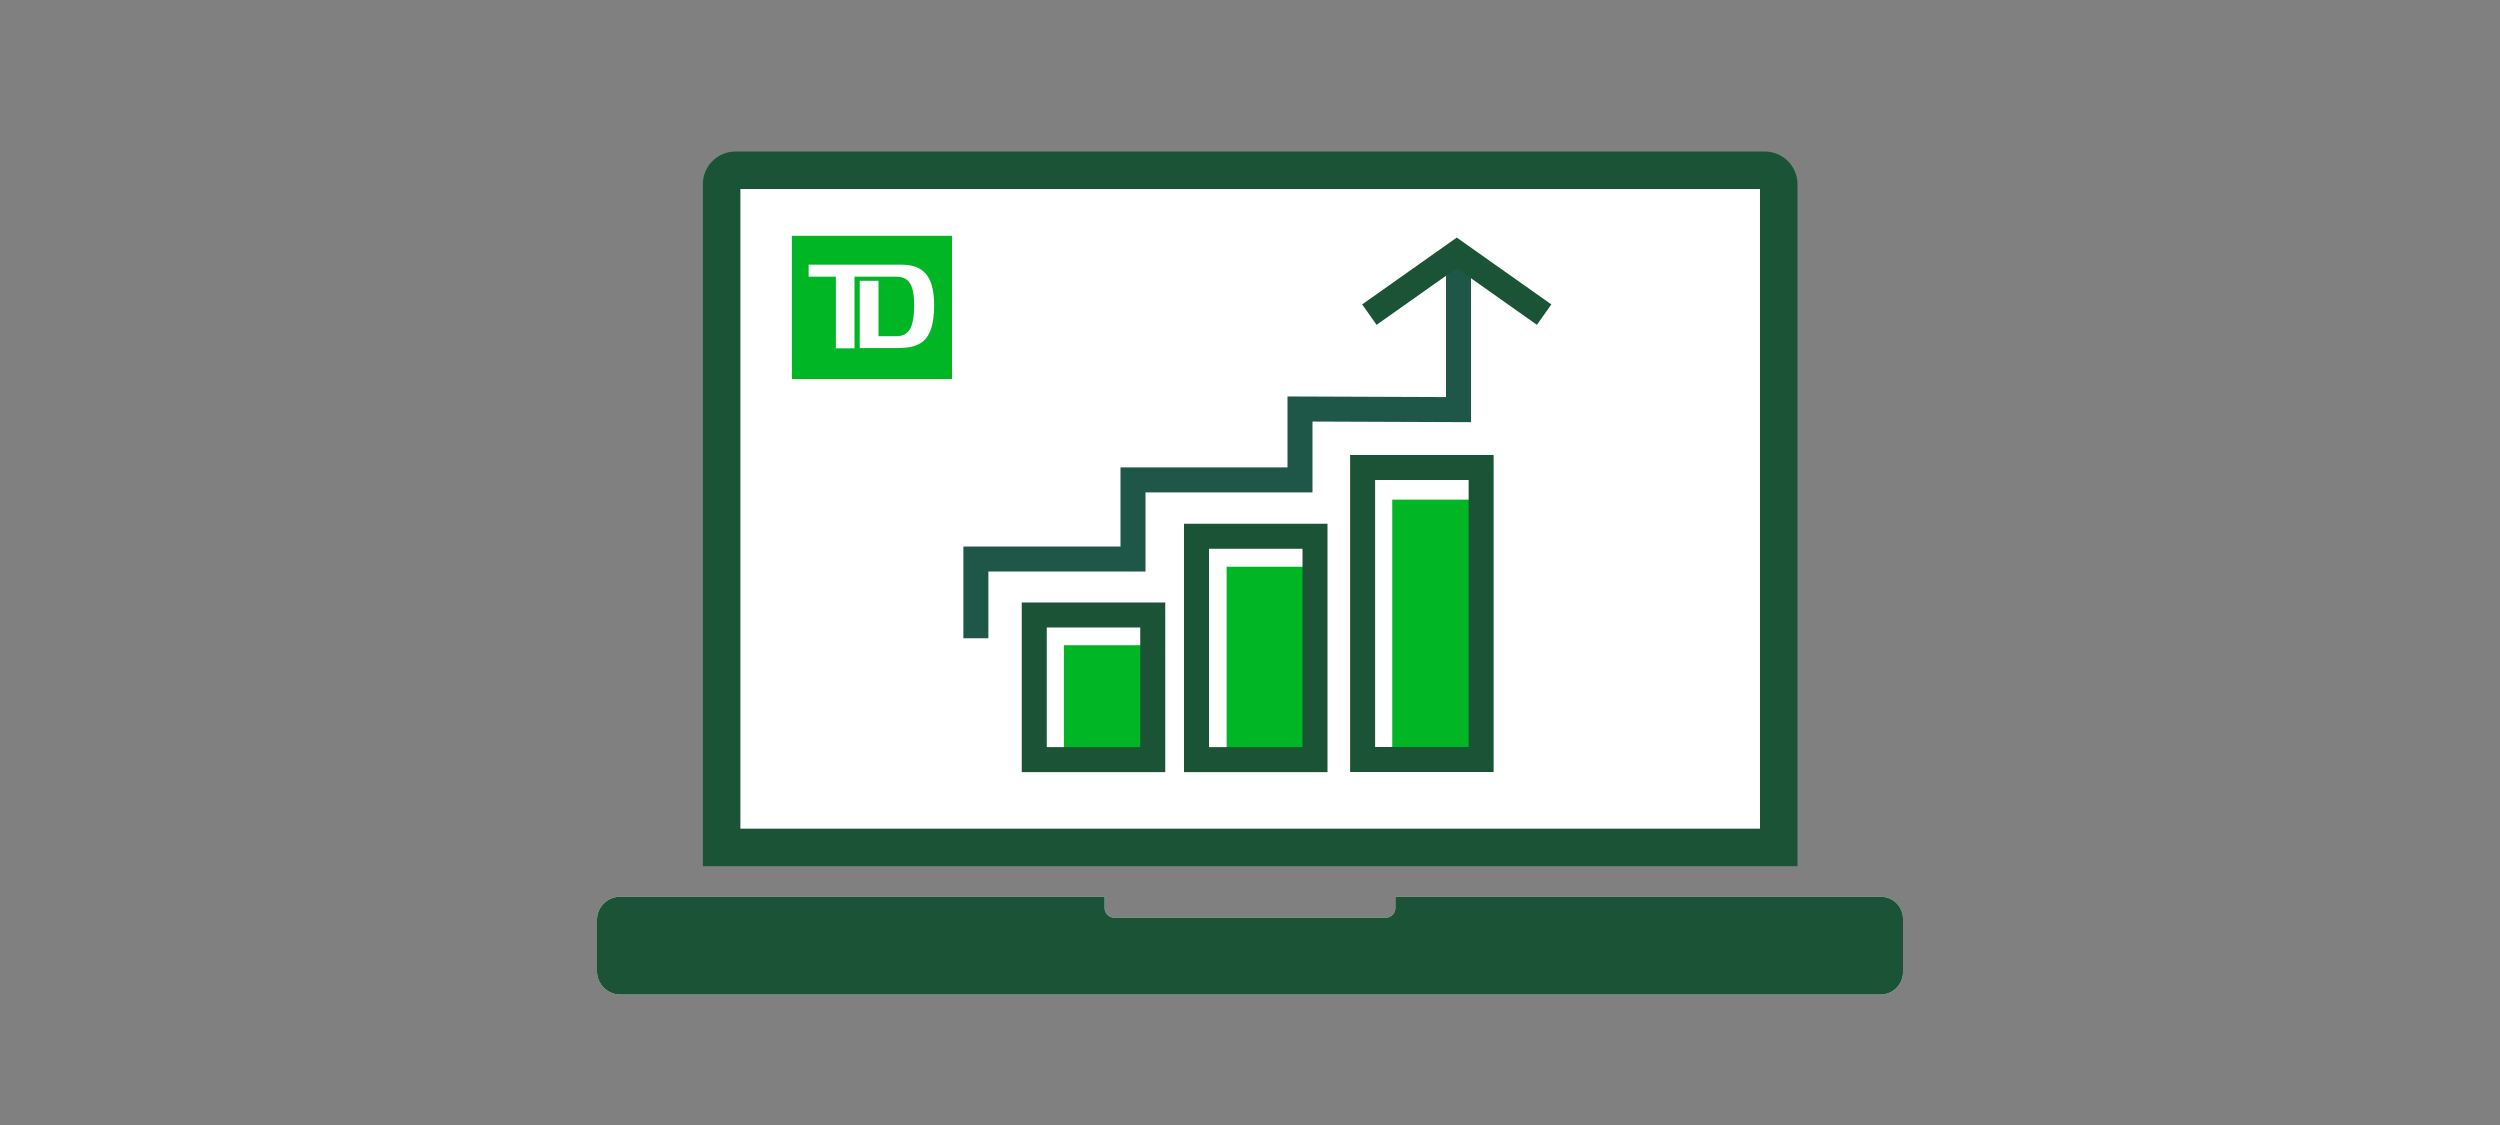
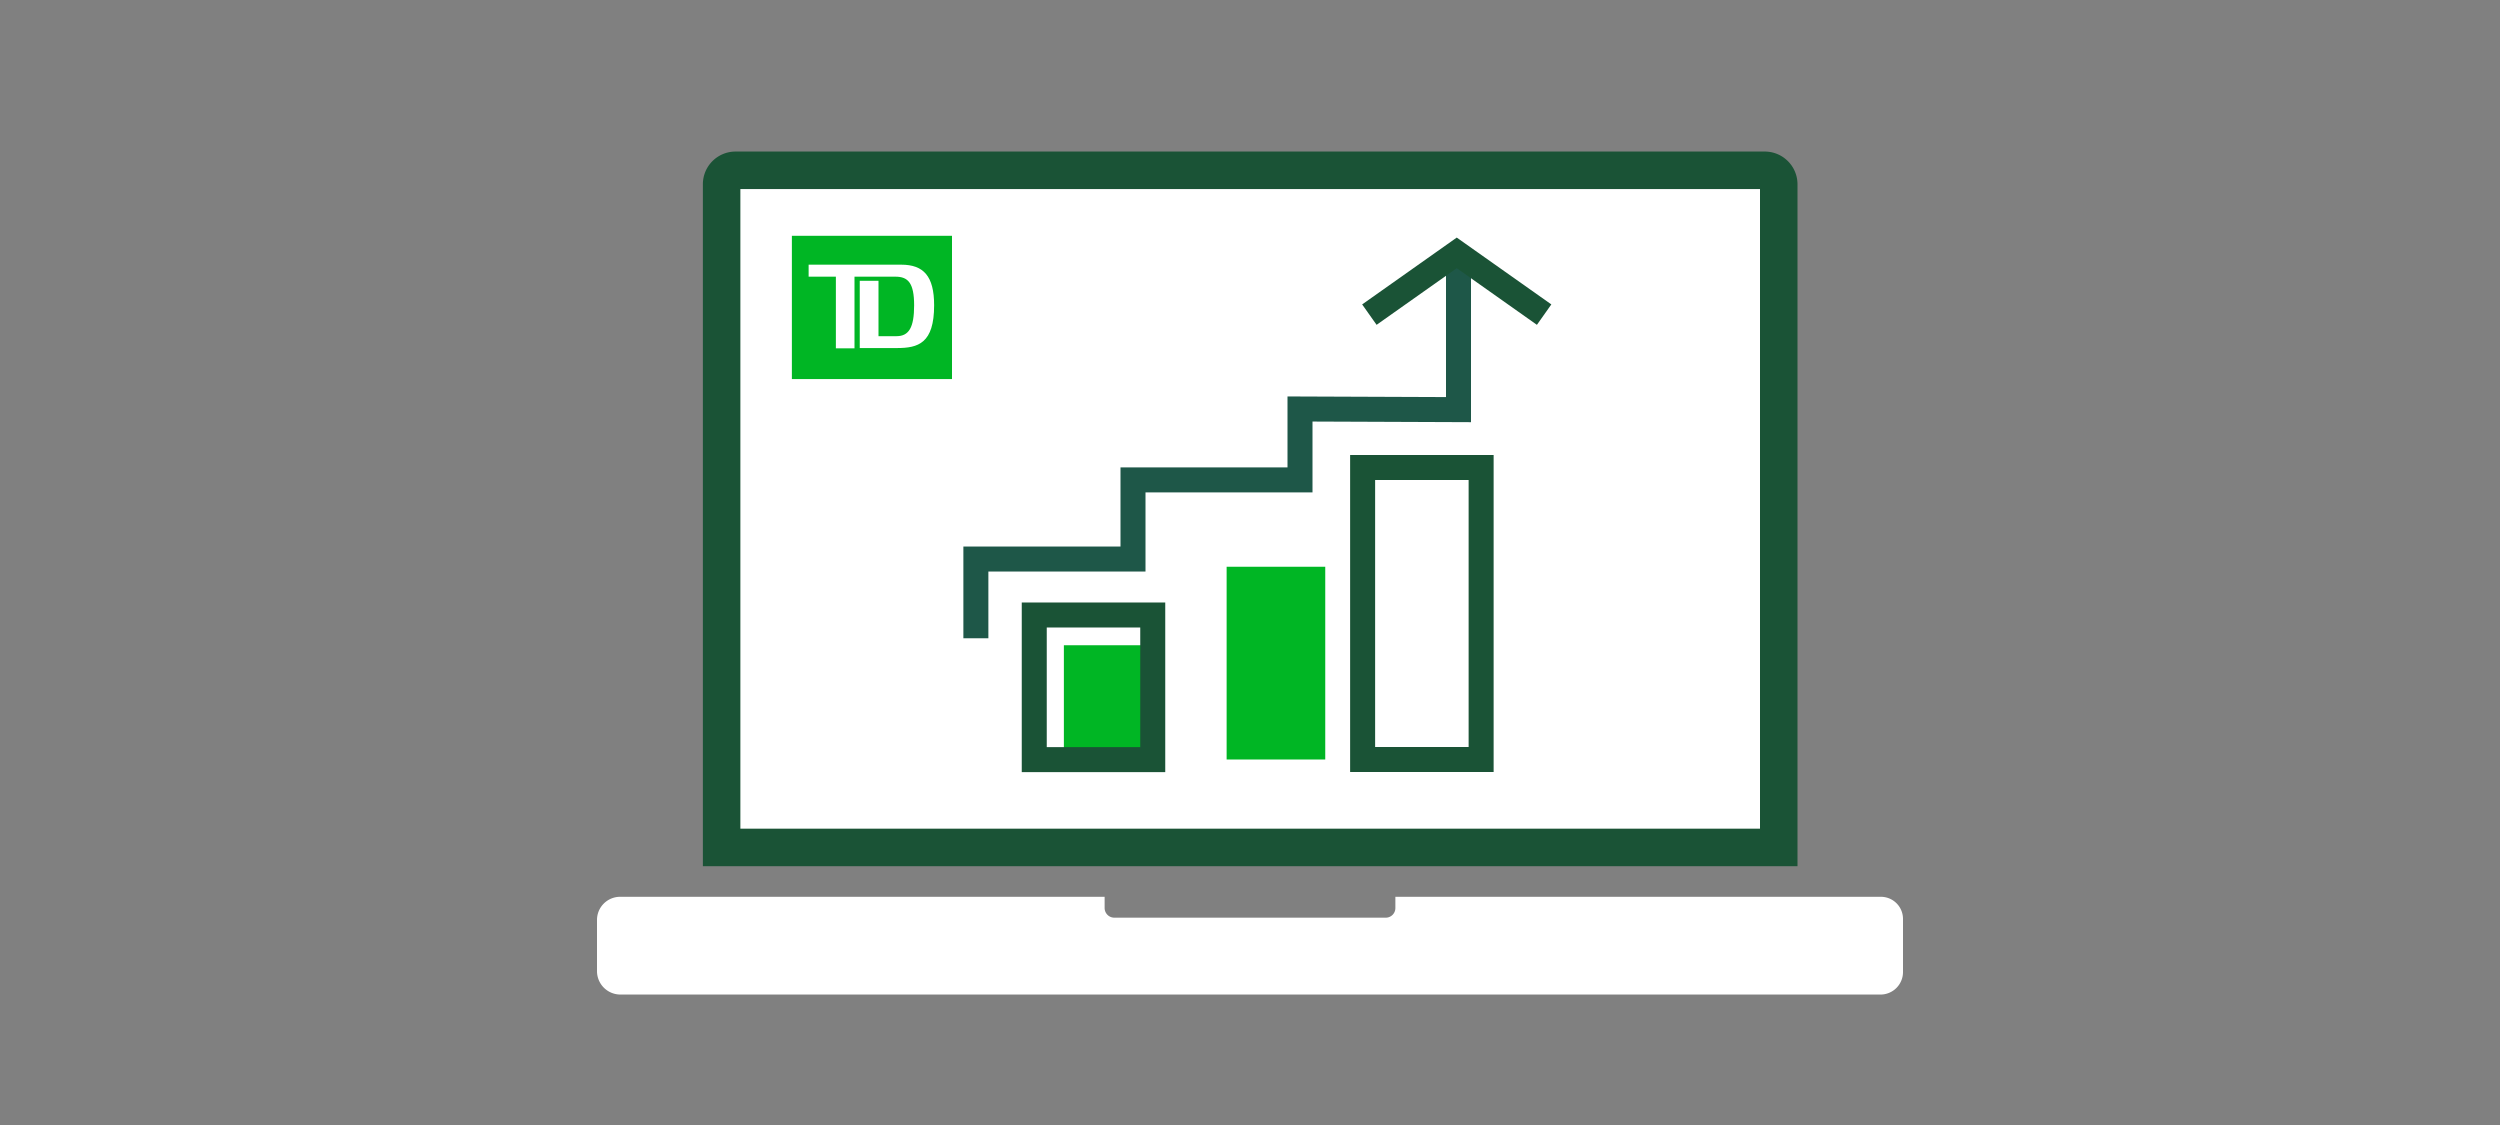
<svg xmlns="http://www.w3.org/2000/svg" width="200" height="90" viewBox="0 0 200 90">
  <rect x="0" y="0" width="200" height="90" fill="#808080" stroke="none" />
  <defs>
    <clipPath id="clip-TD_AutoInvesting_smp_200x90">
      <rect width="200" height="90" />
    </clipPath>
  </defs>
  <g id="TD_AutoInvesting_smp_200x90" clip-path="url(#clip-TD_AutoInvesting_smp_200x90)">
    <g id="Group_686" data-name="Group 686" transform="translate(47.76 12.124)">
      <g id="FLT_ART_WORKS_1_">
        <path id="Path_1931" data-name="Path 1931" d="M95.88,2.61A2.467,2.467,0,0,0,93.41.15H11.08A2.467,2.467,0,0,0,8.64,2.61V57.02H95.9Z" fill="#fff" />
        <path id="Path_1932" data-name="Path 1932" d="M102.69,59.62H63.87v.9a.77.77,0,0,1-.77.77H41.38a.777.777,0,0,1-.77-.77v-.9H1.87A1.85,1.85,0,0,0,0,61.47v4.1a1.874,1.874,0,0,0,1.87,1.87H102.68a1.8,1.8,0,0,0,1.8-1.8V61.38A1.769,1.769,0,0,0,102.69,59.62Z" fill="#fff" />
        <path id="Path_1933" data-name="Path 1933" d="M94.52,55.67H9.97V2.61A1.114,1.114,0,0,1,11.08,1.5H93.42a1.121,1.121,0,0,1,1.12,1.1V55.67Z" fill="none" stroke="#1a5336" stroke-linecap="square" stroke-miterlimit="10" stroke-width="3" />
-         <path id="Path_1934" data-name="Path 1934" d="M102.69,59.62H63.87v.9a.77.77,0,0,1-.77.77H41.38a.777.777,0,0,1-.77-.77v-.9H1.87A1.85,1.85,0,0,0,0,61.47v4.1a1.874,1.874,0,0,0,1.87,1.87H102.68a1.8,1.8,0,0,0,1.8-1.8V61.38A1.769,1.769,0,0,0,102.69,59.62Z" fill="#1a5336" />
      </g>
      <path id="Path_1935" data-name="Path 1935" d="M15.59,6.74V18.2H28.4V6.74Zm8.4,8.98H21.02V10.34h1.5v4.43h1.44c.99,0,1.41-.69,1.41-2.47s-.48-2.29-1.49-2.29H20.6v5.73H19.11V10.01H16.93V9.05h7.41c1.79,0,2.63.92,2.63,3.25,0,3.04-1.27,3.42-2.98,3.42Z" fill="#00b624" />
      <g id="Group_645_1_" transform="translate(0 -0.004)">
        <rect id="Rectangle_286_1_" width="7.33" height="9.4" transform="translate(37.35 39.5)" fill="#00b624" />
        <rect id="Rectangle_287_1_" width="9.48" height="11.57" transform="translate(34.98 37.08)" fill="none" stroke="#1a5336" stroke-miterlimit="10" stroke-width="2" />
        <rect id="Rectangle_288_1_" width="7.89" height="15.42" transform="translate(50.37 33.22)" fill="#00b624" />
-         <rect id="Rectangle_289_1_" width="9.48" height="17.87" transform="translate(47.96 30.78)" fill="none" stroke="#1a5336" stroke-miterlimit="10" stroke-width="2" />
-         <rect id="Rectangle_290_1_" width="7.93" height="21.04" transform="translate(63.62 27.85)" fill="#00b624" />
        <rect id="Rectangle_291_1_" width="9.48" height="23.36" transform="translate(61.25 25.28)" fill="none" stroke="#1a5336" stroke-miterlimit="10" stroke-width="2" />
        <g id="Group_685" data-name="Group 685">
          <path id="Path_1709_1_" d="M30.31,38.94V32.6H42.88V26.27H56.24V20.6l12.68.05V7.78" fill="none" stroke="#1e5748" stroke-miterlimit="10" stroke-width="2" />
          <path id="Path_1710_2_" d="M61.79,13.05l6.99-4.94,6.99,4.94" fill="none" stroke="#1a5336" stroke-miterlimit="10" stroke-width="2" />
        </g>
      </g>
    </g>
  </g>
</svg>